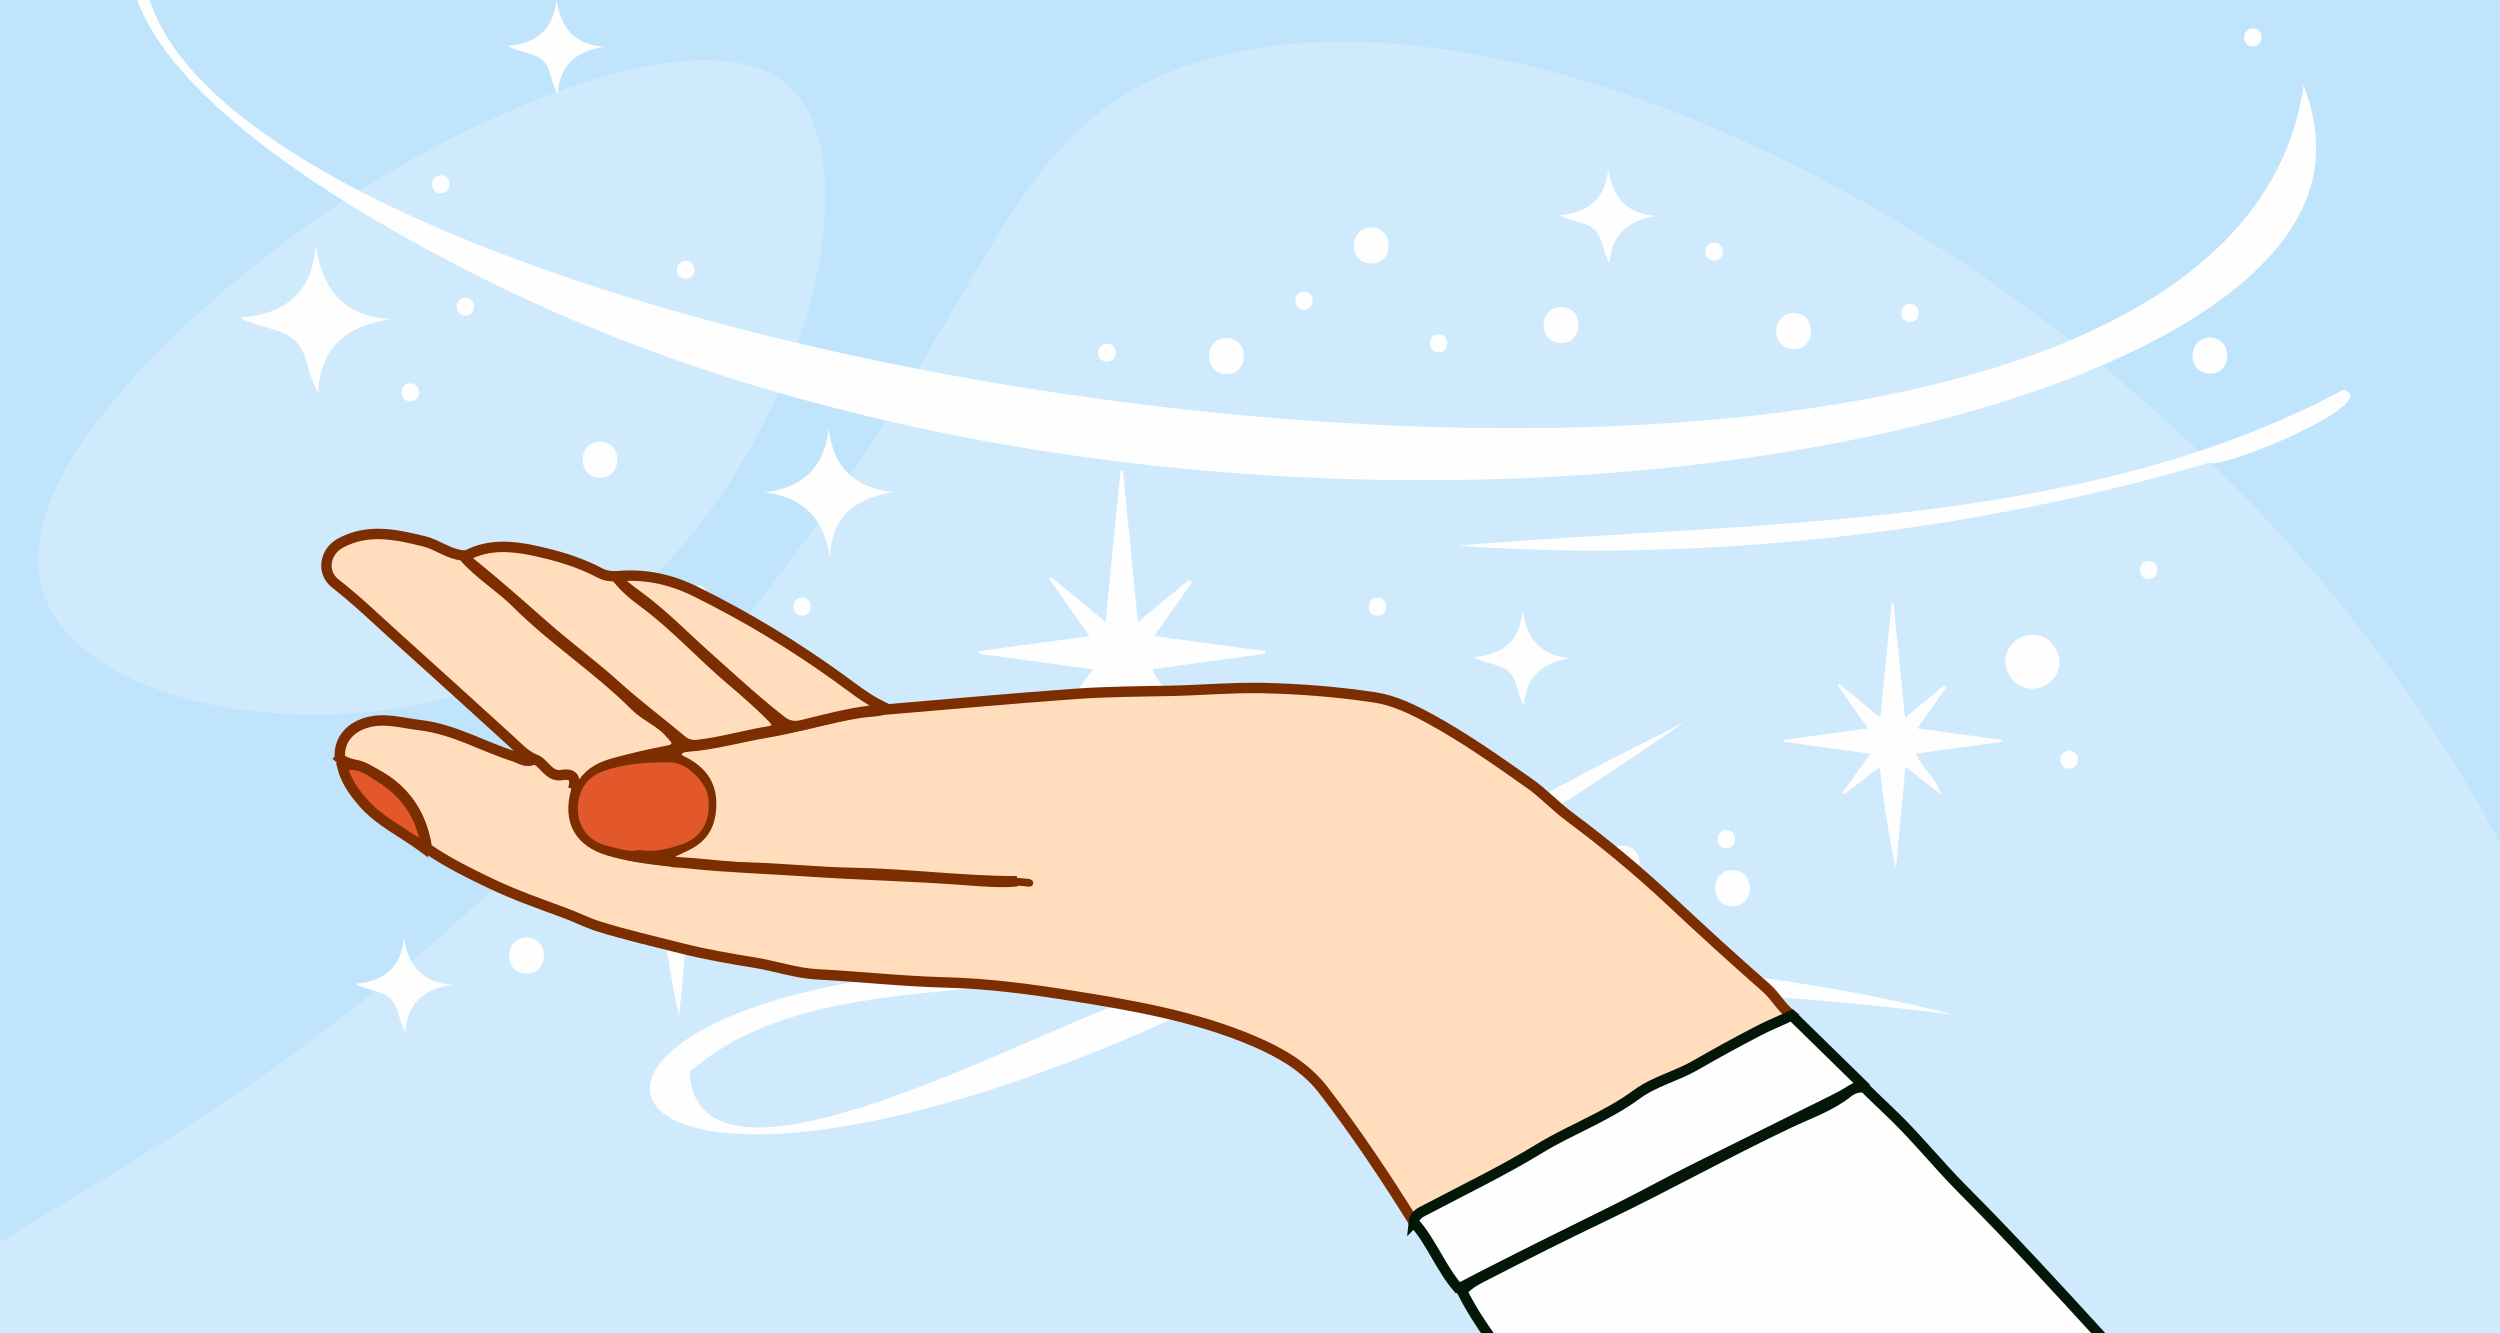
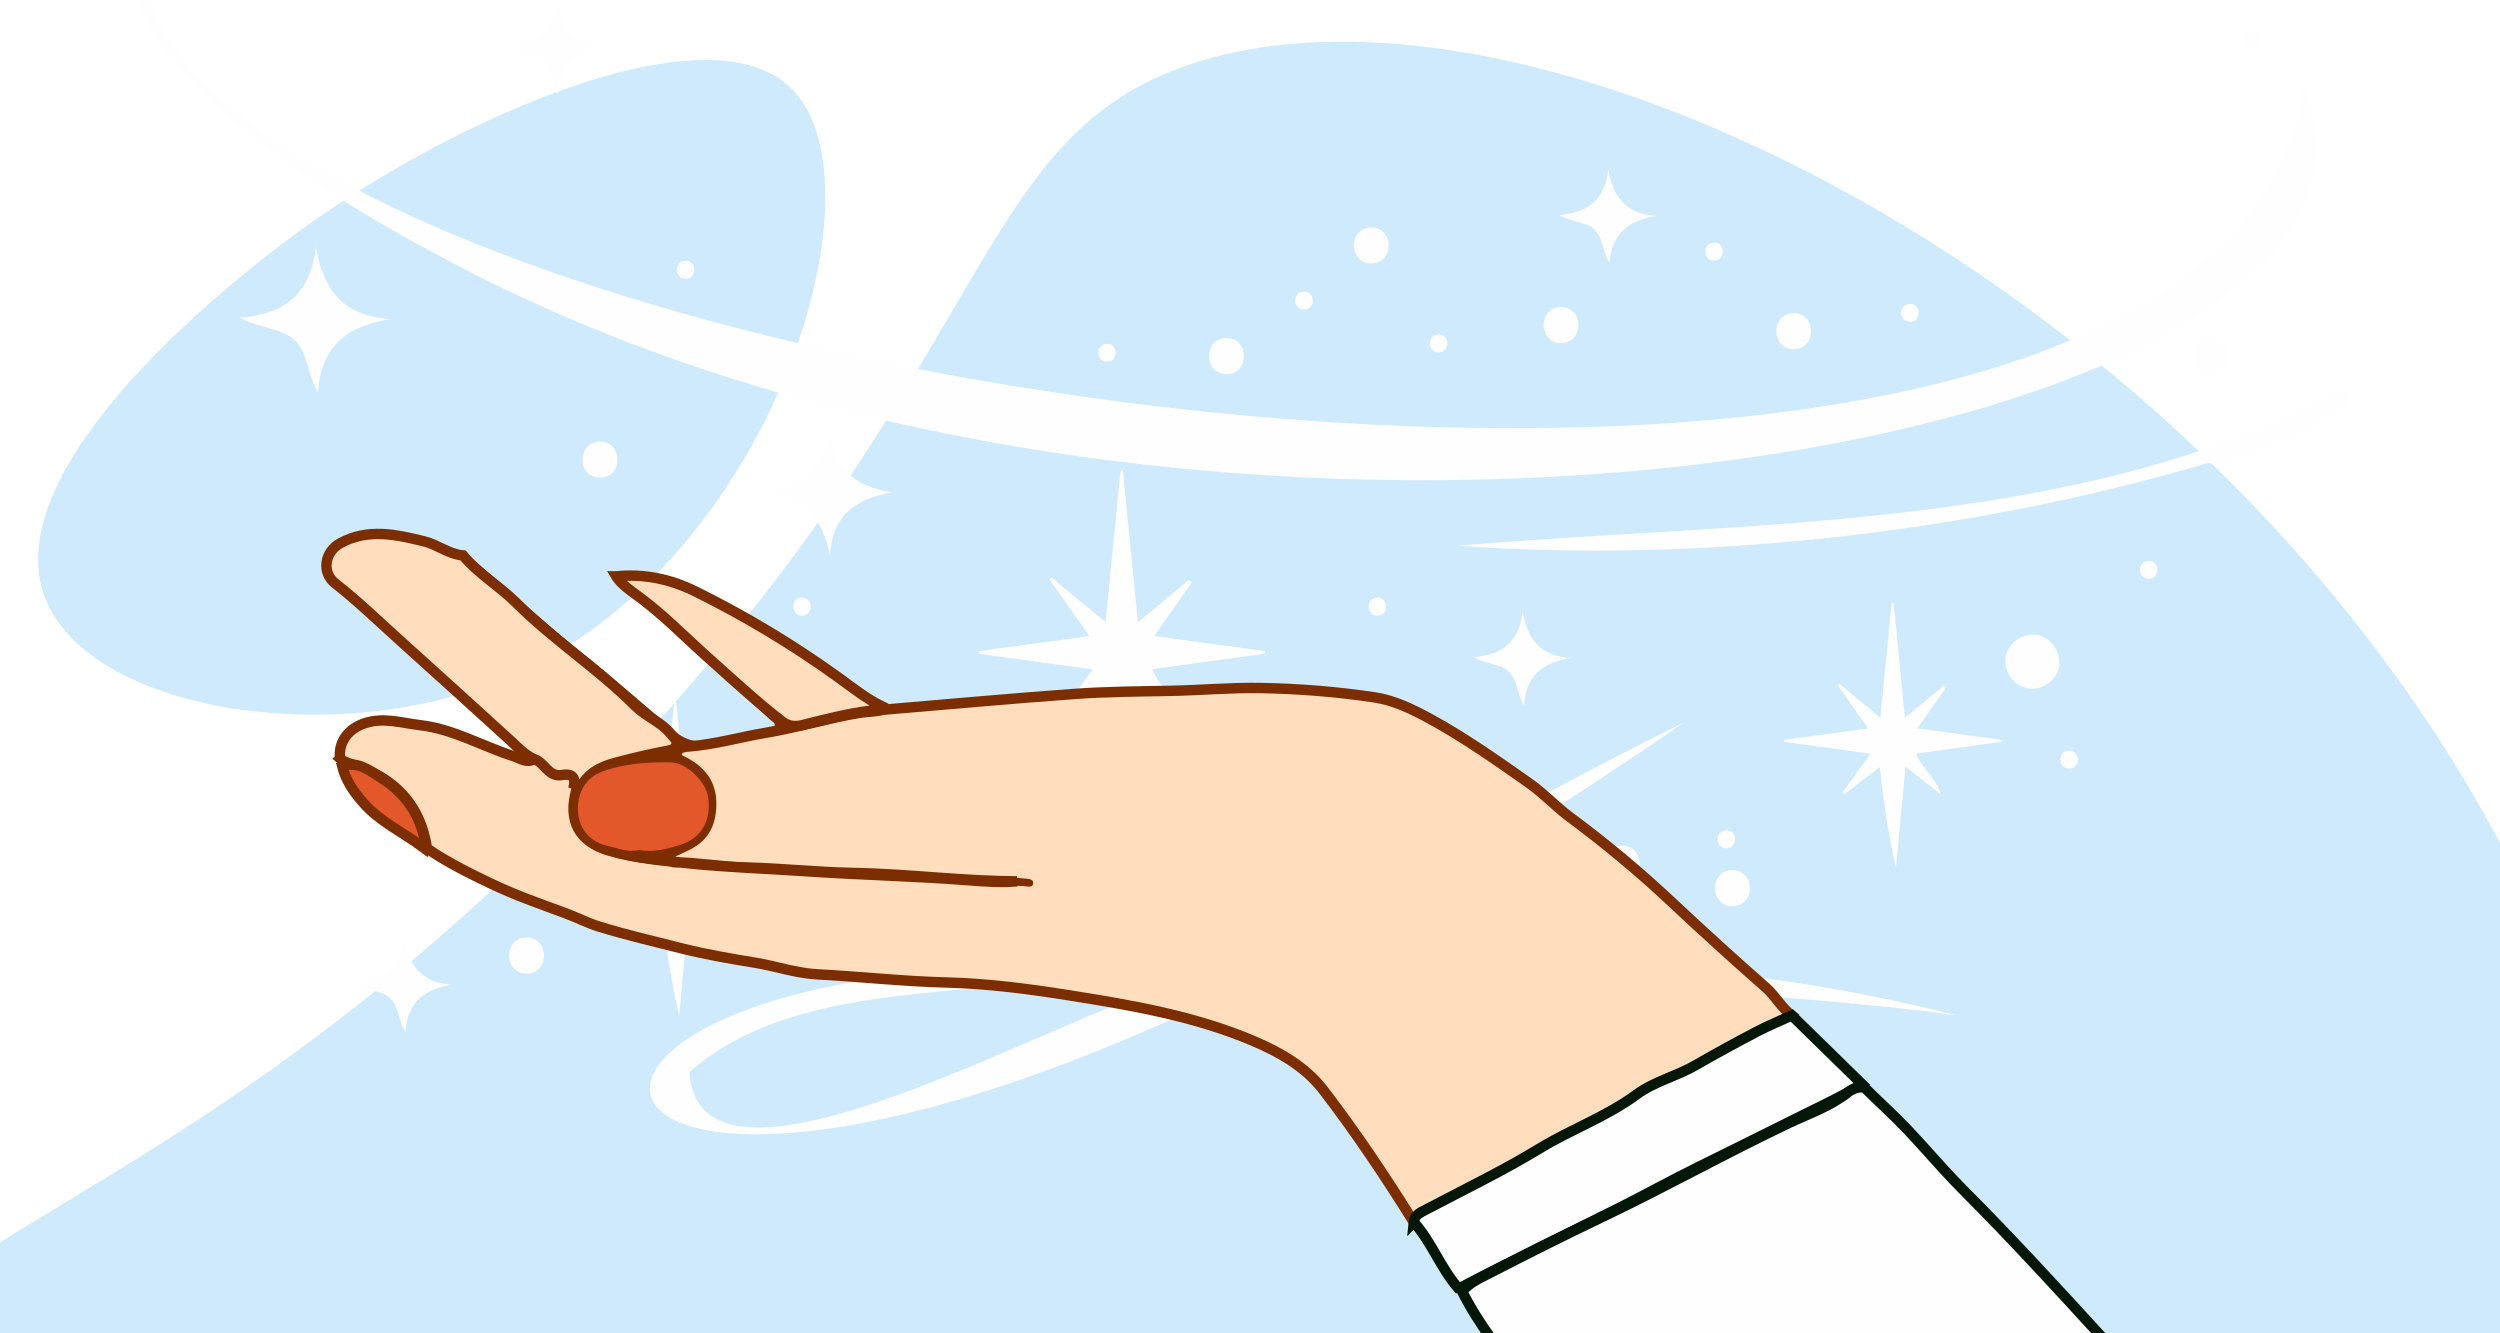
<svg xmlns="http://www.w3.org/2000/svg" xml:space="preserve" width="1500px" height="800px" version="1.1" style="shape-rendering:geometricPrecision; text-rendering:geometricPrecision; image-rendering:optimizeQuality; fill-rule:evenodd; clip-rule:evenodd" viewBox="0 0 1500000 800000">
  <defs>
    <style type="text/css">
   
    .str1 {stroke:#031708;stroke-width:6250}
    .str0 {stroke:#7C2E00;stroke-width:6250}
    .fil7 {fill:none}
    .fil5 {fill:#031708}
    .fil4 {fill:#7C2E00}
    .fil0 {fill:#BFE4FC}
    .fil1 {fill:#CFEAFC}
    .fil6 {fill:#E2582A}
    .fil2 {fill:#FEFEFE}
    .fil3 {fill:#FFDDBD}
   
  </style>
    <clipPath id="id0">
      <path d="M0 800000l1500000 0 0 -800000 -1500000 0 0 800000z" />
    </clipPath>
  </defs>
  <g id="Layer_x0020_1">
-     <polygon class="fil0" points="0,800000 1500000,800000 1500000,0 0,0 " />
    <g style="clip-path:url(#id0)">
      <g id="_1189752459920">
        <g>
          <path id="1" class="fil1" d="M169990 145790c-23440,17860 -172750,131580 -143270,211960 25200,68710 173740,93210 278640,48450 157120,-67050 227410,-294170 169950,-352640 -51620,-52510 -214280,22900 -305320,92230z" />
          <path class="fil1" d="M1584090 879970c-28080,416760 -449480,728370 -849620,728370 -492920,0 -907560,-472940 -849610,-728370 33610,-148150 209860,-131720 478020,-412590 238100,-249400 216970,-384580 352400,-429170 280100,-92220 904630,310140 868810,841760z" />
        </g>
        <g>
          <path class="fil2" d="M1136130 361450c2230,22580 4470,45160 6860,69250 8360,-6940 15830,-13140 23290,-19340 470,380 920,770 1390,1150 -5530,7840 -11060,15690 -17290,24520 17490,2380 34170,4640 50840,6910 -50,380 -100,760 -150,1140 -16950,2330 -33900,4650 -51410,7050 3200,8930 12120,14170 14780,24470 -7440,-5850 -13810,-10870 -21150,-16650 -2000,21270 -3860,41150 -5720,61030 -4460,-19630 -7370,-39500 -9740,-60780 -7380,5690 -14250,10980 -21110,16270 -420,-320 -850,-650 -1270,-980 5460,-7490 10910,-15000 16900,-23230 -17960,-2480 -34860,-4800 -51760,-7130 -50,-410 -110,-820 -170,-1240 16370,-2220 32740,-4430 50390,-6830 -6330,-9010 -12290,-17520 -18260,-26030 320,-260 640,-520 960,-790 7880,6500 15760,13000 24710,20390 2360,-23900 4570,-46410 6790,-68920 380,-80 750,-170 1120,-260z" />
          <path class="fil2" d="M190900 235470c-6780,-10770 -5780,-23220 -13830,-31040 -8010,-7780 -20360,-7000 -33170,-13810 28130,-2140 43050,-15620 45660,-42850 4080,26280 16710,41980 44760,43680 -26510,4060 -41980,17020 -43420,44020z" />
          <path class="fil2" d="M497270 257370c2720,23090 15270,34910 38280,38020 -22120,3820 -36600,13860 -37540,38750 -3910,-23030 -16000,-36060 -39390,-38710 23150,-2840 35710,-14660 38650,-38060z" />
          <path class="fil2" d="M314910 425150c-2580,-17390 -11810,-26320 -29230,-28280 16820,-3140 27100,-11200 28860,-29230 3400,16660 11860,27010 29690,28650 -16660,3030 -27100,11170 -29320,28860z" />
          <path class="fil2" d="M673740 282300c2940,29670 5880,59350 9020,91010 10990,-9130 20800,-17270 30620,-25420 600,500 1210,1010 1810,1510 -7270,10310 -14530,20620 -22720,32230 22990,3130 44910,6110 66820,9090 -70,490 -130,990 -200,1490 -22280,3060 -44550,6110 -67560,9270 4210,11740 15920,18620 19420,32160 -9770,-7700 -18140,-14290 -27800,-21890 -2620,27960 -5070,54080 -7510,80210 -5860,-25790 -9690,-51910 -12800,-79870 -9700,7470 -18720,14420 -27750,21380 -550,-430 -1110,-860 -1660,-1280 7170,-9860 14330,-19720 22200,-30540 -23600,-3250 -45810,-6310 -68020,-9370 -70,-540 -150,-1080 -220,-1620 21520,-2920 43030,-5840 66220,-8980 -8310,-11840 -16150,-23020 -24000,-34210 430,-340 850,-690 1270,-1040 10360,8550 20710,17090 32470,26800 3100,-31410 6010,-61000 8930,-90580 490,-120 970,-230 1460,-350z" />
          <path class="fil2" d="M527810 535130c-2580,-17390 -11810,-26320 -29230,-28280 16820,-3150 27100,-11210 28860,-29230 3390,16650 11860,27010 29690,28650 -16660,3030 -27110,11160 -29320,28860z" />
          <path class="fil2" d="M405790 421440c2640,26650 5280,53310 8100,81750 9860,-8200 18680,-15520 27500,-22830 540,450 1090,900 1630,1350 -6530,9270 -13060,18530 -20400,28950 20640,2810 40330,5490 60020,8170 -70,440 -130,890 -190,1340 -20000,2740 -40010,5490 -60680,8320 3780,10550 14300,16730 17450,28890 -8780,-6910 -16300,-12830 -24980,-19660 -2350,25110 -4550,48570 -6750,72040 -5260,-23160 -8700,-46620 -11490,-71740 -8710,6710 -16820,12960 -24920,19210 -500,-390 -1000,-770 -1500,-1160 6440,-8860 12880,-17710 19950,-27430 -21200,-2920 -41150,-5660 -61100,-8410 -70,-490 -130,-970 -200,-1470 19330,-2620 38650,-5230 59480,-8060 -7460,-10640 -14510,-20680 -21560,-30730 380,-310 760,-620 1140,-930 9300,7680 18600,15350 29160,24070 2790,-28210 5400,-54780 8030,-81350 440,-110 870,-210 1310,-320z" />
          <g>
            <path class="fil2" d="M1387160 109240c5630,-22230 860,-42860 -4990,-58120 -65990,468870 -2017130,30650 -1006250,-266970 210,-60 300,-100 300,-120 -60,-290 -281160,77260 -297980,180200 -13900,85070 155160,173570 196720,195320 423430,221650 1067900,124890 1112200,-50310z" />
            <path class="fil2" d="M707210 591010c101530,-48120 205060,-109130 303440,-157710 -687100,475180 -824240,112710 -308560,149340 -35790,11580 -80190,4260 -118780,10310 -57840,5670 -124120,10250 -169670,50320 6070,95480 237490,-44410 293570,-52260z" />
            <path class="fil2" d="M1324960 277740c-142850,42310 -306340,60180 -450010,49680 170620,-14900 371330,-7910 531060,-93580 25070,7390 -72880,48230 -81050,43900z" />
            <path class="fil2" d="M1173740 609190c-114100,-15900 -283730,-18490 -393960,-36610 132440,130 264600,3330 393960,36610z" />
            <path class="fil2" d="M166590 -207480c-62610,42340 -89900,119880 -92770,194480 14620,-73440 32890,-143100 92770,-194480z" />
          </g>
          <g>
            <g>
              <path class="fil2" d="M418770 362050c6960,0 6970,-10820 0,-10820 -6960,0 -6970,10820 0,10820l0 0z" />
            </g>
          </g>
          <g>
            <g>
              <path class="fil2" d="M360010 286650c13920,0 13940,-21630 0,-21630 -13920,0 -13940,21630 0,21630l0 0z" />
            </g>
          </g>
          <g>
            <g>
              <path class="fil2" d="M235130 473960c13920,0 13940,-21630 0,-21630 -13920,0 -13940,21630 0,21630l0 0z" />
            </g>
          </g>
          <g>
            <g>
              <path class="fil2" d="M1219450 413260c8480,0 16610,-7460 16220,-16220 -390,-8790 -7130,-16230 -16220,-16230 -8490,0 -16620,7460 -16230,16230 400,8790 7130,16220 16230,16220l0 0z" />
            </g>
          </g>
          <g>
            <g>
              <path class="fil2" d="M227790 340010c6960,0 6970,-10820 0,-10820 -6960,0 -6980,10820 0,10820l0 0z" />
            </g>
          </g>
          <g>
            <g>
              <path class="fil2" d="M411360 167280c6950,0 6970,-10820 0,-10820 -6970,0 -6980,10820 0,10820l0 0z" />
            </g>
          </g>
          <g>
            <g>
              <path class="fil2" d="M481210 369390c6960,0 6970,-10820 0,-10820 -6960,0 -6970,10820 0,10820l0 0z" />
            </g>
          </g>
          <g>
            <g>
              <path class="fil2" d="M811760 450190c6960,0 6980,-10810 0,-10810 -6960,0 -6970,10810 0,10810l0 0z" />
            </g>
          </g>
          <g>
            <g>
              <path class="fil2" d="M826460 369390c6950,0 6970,-10820 0,-10820 -6960,0 -6980,10820 0,10820l0 0z" />
            </g>
          </g>
          <g>
            <g>
              <path class="fil2" d="M1035810 508960c6950,0 6970,-10820 0,-10820 -6960,0 -6980,10820 0,10820l0 0z" />
            </g>
          </g>
          <g>
            <g>
              <path class="fil2" d="M1241480 461210c6960,0 6980,-10810 0,-10810 -6960,0 -6970,10810 0,10810l0 0z" />
            </g>
          </g>
          <g>
            <g>
              <path class="fil2" d="M1289230 347350c6960,0 6970,-10810 0,-10810 -6960,0 -6970,10810 0,10810l0 0z" />
            </g>
          </g>
          <g>
            <g>
              <path class="fil2" d="M782380 185750c6960,0 6980,-10820 0,-10820 -6960,0 -6970,10820 0,10820l0 0z" />
            </g>
          </g>
          <g>
            <g>
              <path class="fil2" d="M863180 211460c6960,0 6980,-10820 0,-10820 -6960,0 -6970,10820 0,10820l0 0z" />
            </g>
          </g>
          <g>
            <g>
              <path class="fil2" d="M1028460 156360c6960,0 6970,-10810 0,-10810 -6960,0 -6970,10810 0,10810l0 0z" />
            </g>
          </g>
          <g>
            <g>
              <path class="fil2" d="M1351670 27820c6960,0 6970,-10820 0,-10820 -6960,0 -6970,10820 0,10820l0 0z" />
            </g>
          </g>
          <g>
            <g>
              <path class="fil2" d="M822780 158100c13920,0 13940,-21630 0,-21630 -13920,0 -13940,21630 0,21630l0 0z" />
            </g>
          </g>
          <g>
            <g>
              <path class="fil2" d="M936640 205850c13920,0 13940,-21630 0,-21630 -13920,0 -13940,21630 0,21630l0 0z" />
            </g>
          </g>
          <g>
            <g>
              <path class="fil2" d="M735880 224450c13920,0 13940,-21630 0,-21630 -13920,0 -13950,21630 0,21630l0 0z" />
            </g>
          </g>
          <g>
            <g>
              <path class="fil2" d="M1076210 209520c13920,0 13940,-21630 0,-21630 -13920,0 -13940,21630 0,21630l0 0z" />
            </g>
          </g>
          <g>
            <g>
-               <path class="fil2" d="M279210 189420c6960,0 6970,-10810 0,-10810 -6960,0 -6980,10810 0,10810l0 0z" />
-             </g>
-           </g>
-           <g>
-             <g>
-               <path class="fil2" d="M246150 240840c6960,0 6970,-10810 0,-10810 -6960,0 -6970,10810 0,10810l0 0z" />
-             </g>
+               </g>
+           </g>
+           <g>
+             <g>
+               </g>
          </g>
          <g>
            <g>
              <path class="fil2" d="M315940 584150c13920,0 13940,-21630 0,-21630 -13930,0 -13950,21630 0,21630l0 0z" />
            </g>
          </g>
          <g>
            <g>
              <path class="fil2" d="M973370 529050c13920,0 13940,-21630 0,-21630 -13920,10 -13940,21630 0,21630l0 0z" />
            </g>
          </g>
          <g>
            <g>
              <path class="fil2" d="M1039480 543750c13920,0 13940,-21640 0,-21640 -13920,0 -13940,21640 0,21640l0 0z" />
            </g>
          </g>
          <g>
            <g>
              <path class="fil2" d="M1146010 193160c6960,0 6970,-10820 0,-10820 -6960,0 -6970,10820 0,10820l0 0z" />
            </g>
          </g>
          <g>
            <g>
-               <path class="fil2" d="M264520 115970c6950,0 6970,-10820 0,-10820 -6960,0 -6980,10820 0,10820l0 0z" />
-             </g>
+               </g>
          </g>
          <g>
            <g>
              <path class="fil2" d="M664200 217050c6960,0 6970,-10810 0,-10810 -6960,0 -6970,10810 0,10810l0 0z" />
            </g>
          </g>
          <g>
            <g>
              <path class="fil2" d="M1325960 224210c13920,0 13940,-21630 0,-21630 -13920,0 -13950,21630 0,21630l0 0z" />
            </g>
          </g>
          <path class="fil2" d="M914460 423320c-4400,-6980 -3750,-15040 -8960,-20100 -5180,-5040 -13180,-4530 -21470,-8940 18210,-1390 27870,-10120 29560,-27750 2650,17020 10820,27180 28990,28290 -17170,2630 -27190,11020 -28120,28500z" />
          <path class="fil2" d="M965830 158080c-4400,-6970 -3750,-15030 -8960,-20100 -5180,-5040 -13180,-4530 -21470,-8940 18210,-1380 27870,-10120 29560,-27750 2650,17020 10820,27180 28990,28290 -17170,2630 -27190,11020 -28120,28500z" />
          <path class="fil2" d="M334710 56540c-4400,-6970 -3750,-15030 -8960,-20100 -5190,-5040 -13190,-4530 -21480,-8940 18210,-1380 27880,-10110 29570,-27740 2640,17010 10820,27180 28980,28280 -17160,2630 -27180,11020 -28110,28500z" />
          <path class="fil2" d="M243290 619310c-4400,-6980 -3750,-15040 -8960,-20110 -5190,-5030 -13180,-4520 -21480,-8930 18210,-1390 27880,-10120 29570,-27750 2640,17020 10820,27180 28990,28290 -17170,2630 -27200,11020 -28120,28500z" />
        </g>
        <g>
          <path class="fil3 str0" d="M204030 455140c-1100,-9930 4790,-18050 15340,-21360 11100,-3470 21780,30 32710,1320 20120,2360 37390,12710 56190,18670 3900,1230 7660,4370 12150,1670 1570,-1280 3220,-670 4370,390 4670,4300 9840,6850 16370,7640 6390,760 5680,5970 4600,10710 -5060,18310 1620,30900 19780,36210 15610,4570 31710,5900 47890,7610 23450,2480 46970,3150 70410,4760 32140,2200 64370,2850 96520,5330 10360,800 20890,1590 29800,680 -31940,30 -65240,-4430 -98680,-5040 -21400,-390 -42630,-2740 -64000,-3240 -14000,-330 -27930,-2800 -41990,-3100 -1760,-40 -4090,-350 -4400,-2750 -230,-1800 1460,-2740 2750,-3680 2240,-1610 4940,-2210 7400,-3340 9630,-4440 14600,-11290 15360,-22580 900,-13390 -4780,-21600 -15710,-27560 -2280,-1240 -5700,-2140 -4860,-5530 830,-3400 4330,-3840 7310,-4070 15710,-1220 30840,-5660 46310,-8240 18970,-3180 37410,-8910 56410,-11990 4560,-740 9220,-540 13690,-1790 38430,-3220 76820,-6760 115280,-9520 18860,-1360 37830,-1460 56750,-1820 18430,-340 36800,-2060 55270,-1700 22760,430 45430,2260 67830,5630 11460,1720 22590,7080 33010,12760 20850,11370 40240,25070 59620,38700 8610,6050 15870,13970 24330,20260 21220,15770 41550,32620 60800,50700 18740,17600 37740,34870 57060,51820 5570,4880 9170,12010 15370,16590 -6700,7520 -16570,9790 -24940,14360 -13060,7130 -25680,15200 -39420,21090 -20740,8900 -39500,21470 -59400,31920 -31420,16500 -62170,34230 -93770,50390 -3390,1740 -5380,5370 -9260,6260 -16970,-27210 -34780,-53910 -54300,-79300 -10480,-13630 -25480,-22350 -41340,-29150 -35520,-15210 -73300,-21650 -111050,-27640 -24470,-3890 -49260,-7110 -73970,-7730 -25890,-650 -51560,-3520 -77360,-4880 -12490,-660 -24760,-4930 -37230,-6970 -14880,-2450 -29730,-4960 -44360,-8680 -16430,-4180 -32990,-7970 -49170,-12980 -7110,-2200 -13890,-5750 -20990,-8340 -14890,-5440 -29910,-10750 -44170,-17590 -13040,-6260 -26140,-12700 -38130,-21000 -4020,-26580 -19840,-42660 -44950,-50480 -2560,-800 -5160,-1570 -7230,-3420z" />
          <path class="fil3 str0" d="M343930 473430c1860,-6050 230,-9610 -6680,-8420 -8410,1460 -10460,-7740 -16830,-9570 -5750,-2560 -9940,-7240 -14400,-11320 -22110,-20220 -44370,-40280 -66620,-60350 -12640,-11390 -24820,-23230 -38280,-33740 -8330,-6510 -6360,-18950 3010,-24090 16580,-9080 33530,-5270 50440,-1110 8040,1980 14740,7740 23260,8430 9280,11100 21910,18400 32080,28580 22220,22230 48930,39350 71160,61630 6510,6520 15710,9720 21600,17090 1500,1890 3890,3460 3180,6190 -820,3170 -3820,3400 -6510,3930 -10100,1980 -20100,4300 -30050,6990 -7880,2130 -14770,5170 -19450,12200 -1330,2010 -3000,3940 -5910,3560z" />
-           <path class="fil3 str0" d="M280400 333060c12990,-6640 26630,-5560 40130,-2670 13730,2930 27220,6900 39740,13540 2980,1580 6180,1840 9450,1880 270,290 530,580 810,860 4390,6340 10580,11000 16540,15450 18540,13860 34030,31040 51600,45940 8250,7000 16430,14160 24120,21810 5070,5040 4710,8000 -2170,9110 -14160,2280 -27960,6440 -42240,8010 -3390,370 -6450,-360 -9120,-2600 -13270,-11120 -27130,-21490 -40020,-33130 -13630,-12320 -28520,-23200 -42330,-35360 -14440,-12710 -28830,-25480 -43800,-37580 -1610,-1310 -3720,-2530 -2710,-5260z" />
          <path class="fil3 str0" d="M369730 345810c16890,-1710 32510,1610 47900,9230 29900,14820 58270,31880 85350,51390 8350,6020 16560,12660 25960,17270 -1350,2710 -4050,2410 -6380,2690 -14010,1710 -27630,5310 -41270,8710 -4590,1140 -8530,500 -12250,-2380 -15670,-12140 -30150,-25620 -44920,-38800 -13720,-12250 -26550,-25540 -41500,-36420 -4590,-3340 -9340,-6560 -12680,-11330l-210 -360z" />
          <path class="fil4" d="M369940 346170c8080,2290 13110,9050 19160,14000 14740,12080 28410,25460 42700,38100 13080,11560 26430,22810 39620,34250 2660,2300 5430,1780 8380,930 13760,-3970 27760,-6830 41880,-9140 2390,-400 4840,-410 7260,-600 270,710 540,1430 820,2140 -560,1480 -890,2880 -3070,3090 -28910,2720 -56560,12020 -85180,16540 -11540,1820 -23190,3730 -37220,5800 14860,7860 25800,15180 25030,32820 -790,18100 -12150,24510 -26220,30820 5580,330 11170,640 16750,990 21160,1350 42350,2310 63470,4160 27470,2430 55090,1870 82550,4700 12550,1300 25250,1190 37870,1730 3530,150 7070,130 10560,570 2210,280 6010,30 5580,3100 -380,2780 -3710,1600 -6090,1460 -11290,-670 -22590,-1000 -33870,-1590 -27820,-1460 -55630,-3000 -83440,-4500 -24470,-1310 -49010,-1900 -73390,-4160 -20270,-1890 -40810,-2420 -60520,-9040 -17320,-5810 -25560,-22420 -18640,-38910 14210,-22740 40220,-18690 61590,-27100 -4070,-3910 -7490,-8260 -11870,-11190 -16480,-11050 -29590,-26030 -45280,-37950 -13500,-10270 -26760,-20910 -38820,-32740 -9280,-9090 -20480,-15830 -29120,-25510 -1390,-1550 -2910,-3250 -2590,-5680 850,-60 1700,-130 2560,-200 23710,19610 46200,40620 70210,59910 18150,14590 35930,29740 53420,45110 7660,6730 15630,7980 23570,5770 11000,-3060 22340,-3710 33270,-6620 1530,-410 3540,10 3950,-2040 300,-1530 -1340,-2100 -2320,-3000 -23020,-20920 -45750,-42170 -69170,-62630 -6670,-5830 -14040,-11000 -20560,-17100 -1650,-1550 -5470,-2610 -2830,-6290z" />
          <path class="fil5" d="M874810 772780c5740,-7550 14960,-9810 22740,-13740 21030,-10600 42040,-21260 63110,-31760 27980,-13940 55760,-28240 83560,-42530 16250,-8350 33080,-15590 49510,-23600 7720,-3770 14570,-9380 23380,-10770 500,690 1020,1370 1540,2070 -20330,12090 -41960,21620 -62950,32420 -18460,9490 -37200,18390 -55400,28450 -21740,12010 -44590,21990 -66890,32990 -17410,8600 -34850,17170 -51540,27170 -1340,800 -3060,950 -4600,1410 -820,-700 -1640,-1410 -2460,-2110z" />
          <path class="fil6 str0" d="M253750 508270c-12060,-8960 -26050,-15330 -36110,-26960 -5510,-6360 -10250,-13170 -12310,-21510 9300,-3400 16370,2520 23090,6730 12940,8110 22170,19670 25880,34930 540,2240 1770,4720 -550,6810z" />
          <path class="fil4" d="M253750 508270c-3900,-21540 -16090,-36400 -36150,-44960 -3950,-1690 -7780,-3710 -12270,-3510 -440,-1550 -870,-3100 -1310,-4660 9320,-260 17240,4090 24720,8610 15400,9280 25460,22690 28440,40830 270,1670 420,3210 -970,4460 -820,-260 -1640,-520 -2460,-770z" />
          <path class="fil6" d="M383340 510020c-5860,1550 -12280,-940 -18840,-2480 -10130,-2390 -16770,-9750 -17670,-19730 -1030,-11430 4380,-21120 14360,-24810 13380,-4950 27460,-5770 41490,-5570 9280,140 20970,11820 22200,20770 1950,14140 -3730,24500 -16600,28670 -7650,2490 -15580,4610 -24940,3150z" />
          <path class="fil2 str1" d="M848290 733300c470,-4590 4470,-6040 7620,-7700 22690,-11960 45940,-23170 67720,-36440 19100,-11640 40320,-19180 58390,-32510 10680,-7870 23920,-10910 35340,-17530 12100,-7000 24390,-13670 36770,-20160 6800,-3570 13960,-6480 20950,-9690 14000,13700 28010,27410 42020,41110 -10640,6840 -22100,12150 -33400,17740 -21560,10660 -43040,21480 -64630,32080 -16040,7870 -31660,16570 -47630,24580 -31700,15880 -63650,31260 -95030,47760 -470,250 -1050,220 -1600,240 -10460,-12070 -15860,-27540 -26520,-39480z" />
          <path class="fil2 str1" d="M1261420 802580c-1720,1880 -4010,1350 -6120,1350 -120030,-30 -240050,-80 -360080,-120 -6710,-9190 -12790,-18770 -17940,-28920 4040,-5010 9740,-7570 15280,-10420 22890,-11780 45880,-23370 69130,-34450 37680,-17960 74080,-38420 111830,-56290 11840,-5610 24660,-9920 35210,-18320 2740,-2180 6190,-3390 9920,-2960 4420,4290 8760,8670 13270,12850 16430,15220 30280,32890 46040,48690 28680,28740 56100,58630 83460,88590z" />
        </g>
      </g>
    </g>
    <polygon class="fil7" points="0,800000 1500000,800000 1500000,0 0,0 " />
  </g>
</svg>